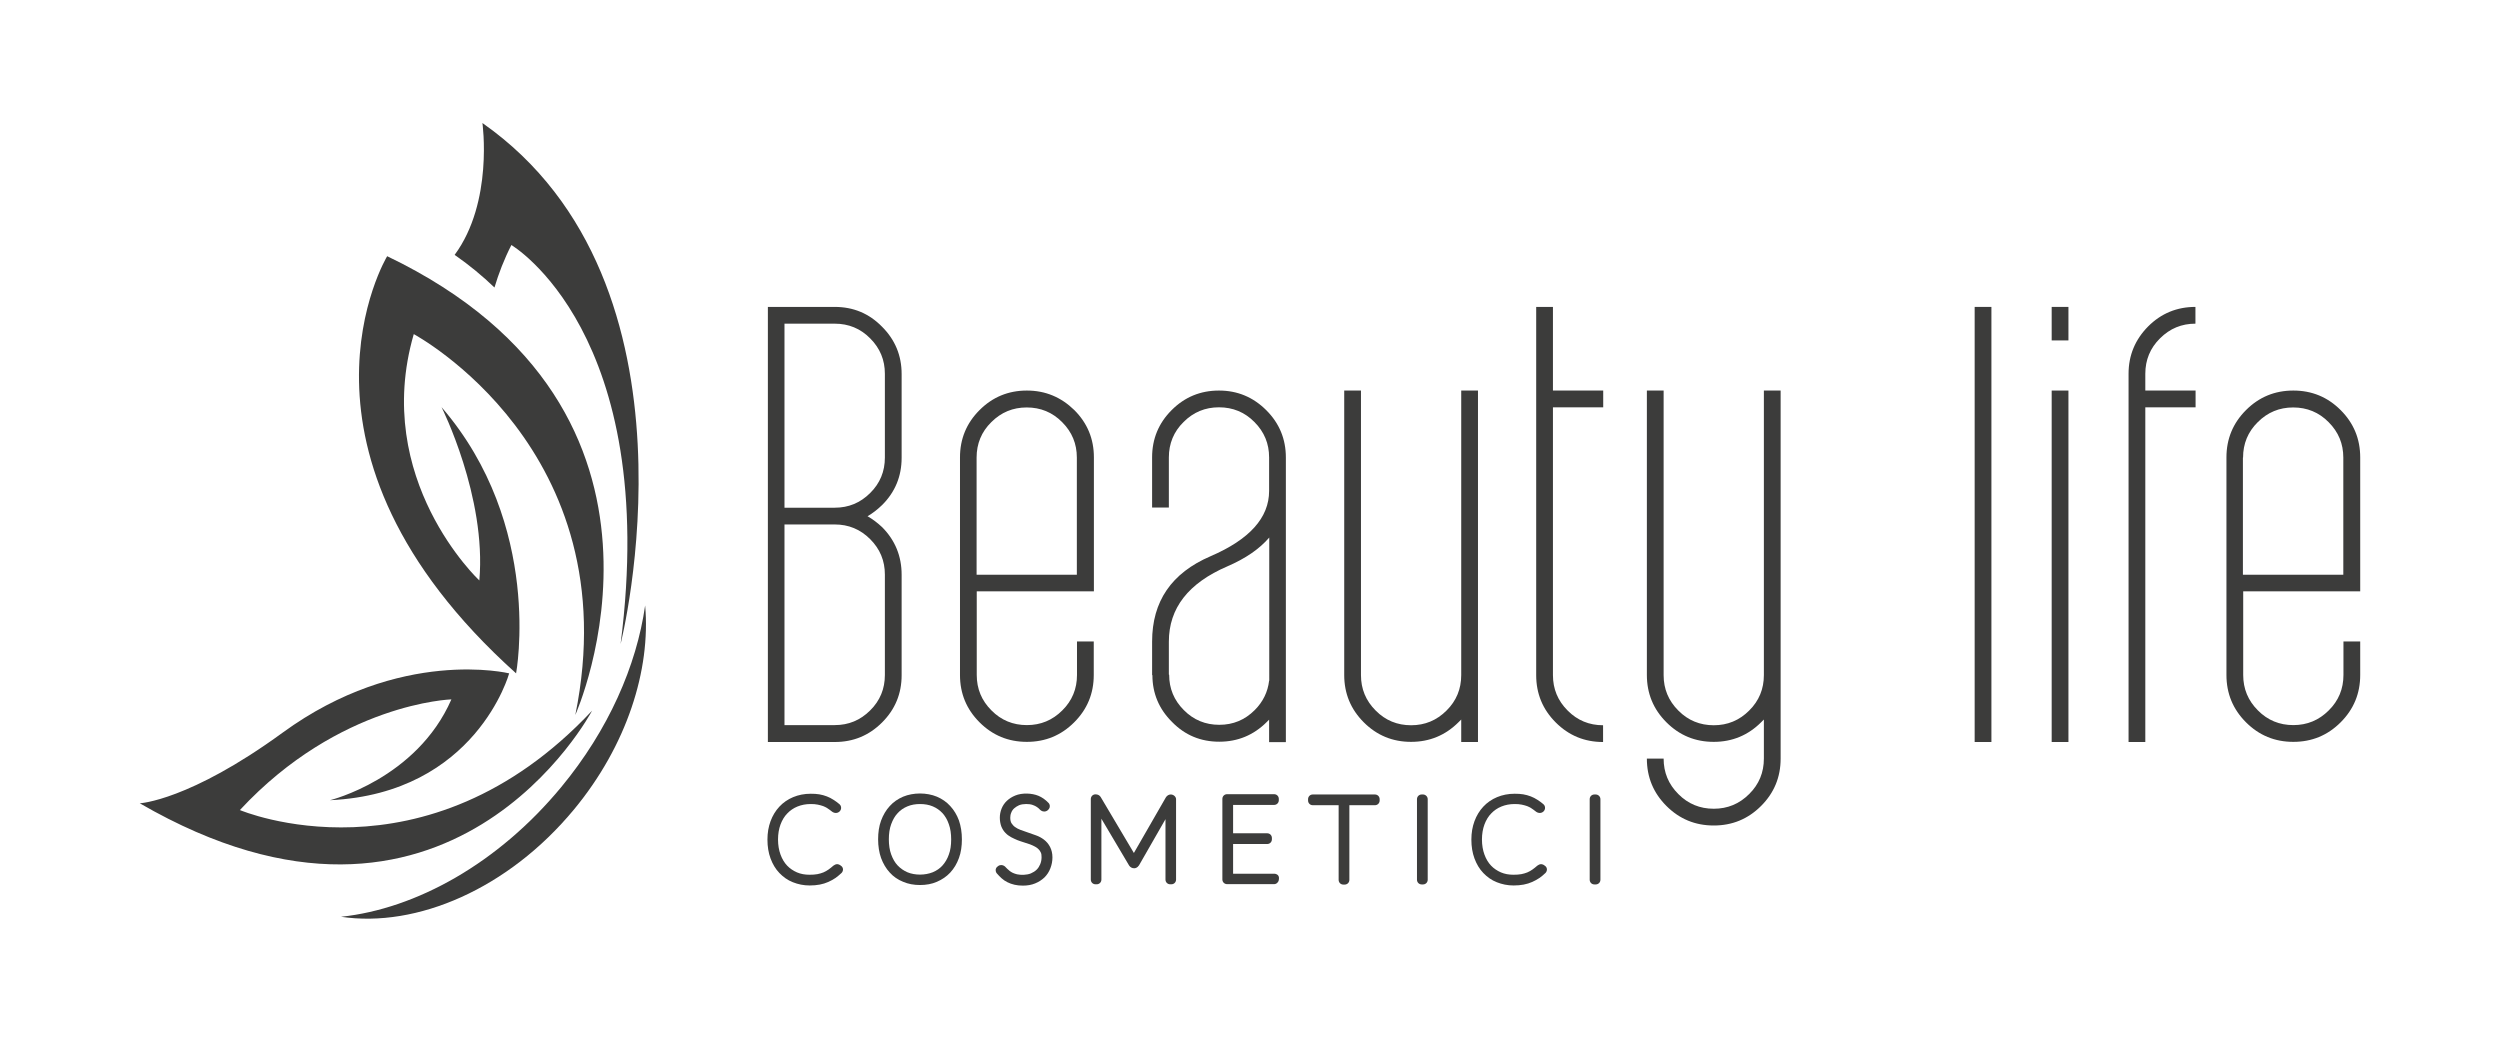
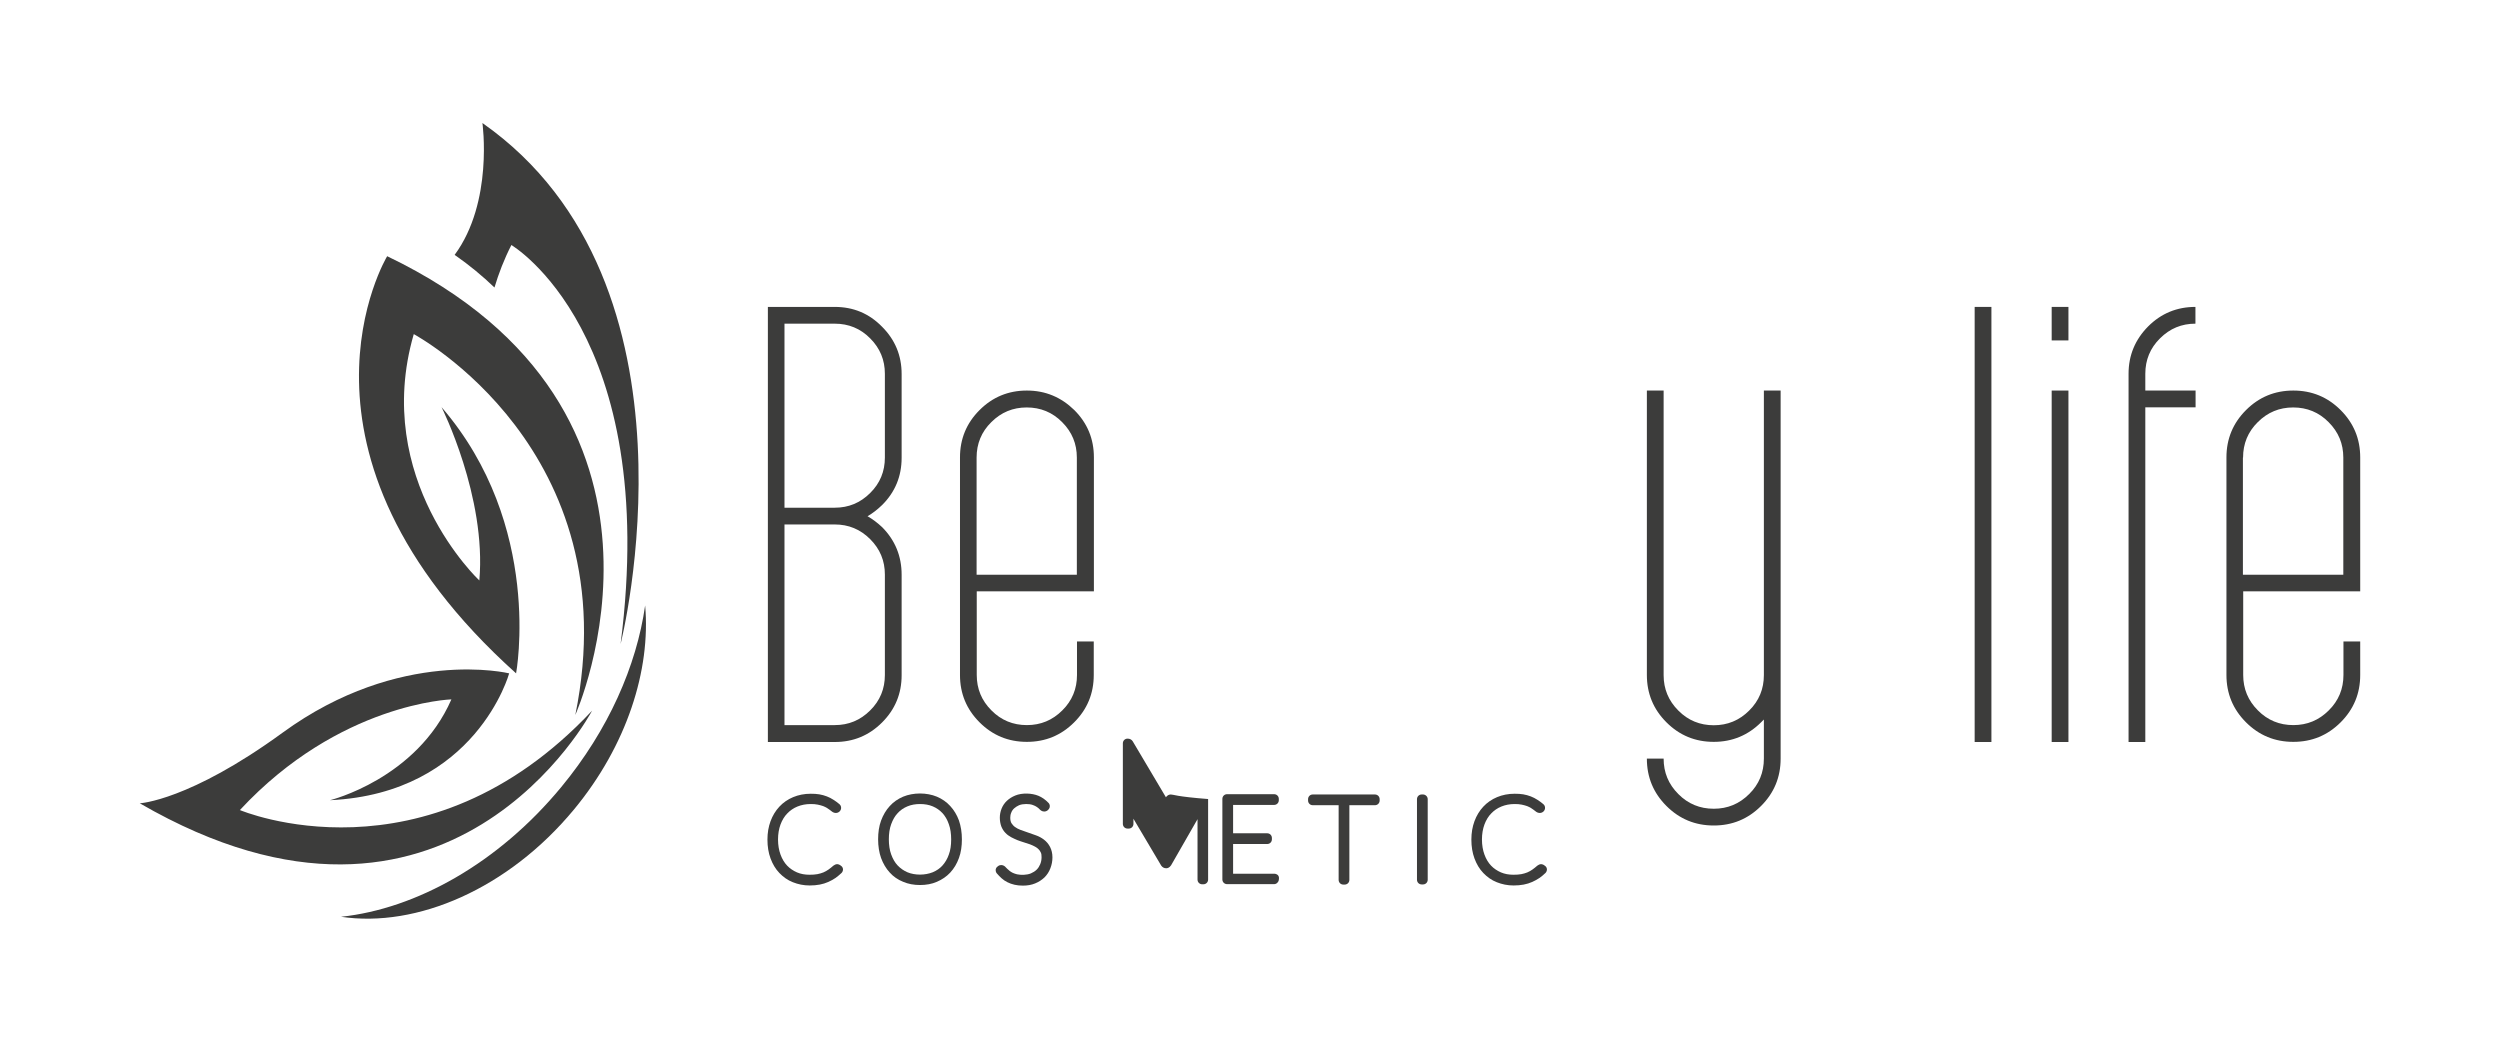
<svg xmlns="http://www.w3.org/2000/svg" version="1.1" id="Livello_1" x="0px" y="0px" viewBox="0 0 170.08 70.87" style="enable-background:new 0 0 170.08 70.87;" xml:space="preserve">
  <style type="text/css">
	.st0{fill:#3C3C3B;}
</style>
  <g>
    <g>
      <g>
        <path class="st0" d="M56.79,20.88h-4.55v29.6h4.55c1.26,0,2.33-0.44,3.22-1.33c0.89-0.89,1.33-1.96,1.33-3.22V39.1     c0-1.26-0.44-2.34-1.32-3.23c-0.32-0.3-0.65-0.55-1-0.75c0.35-0.2,0.68-0.46,1-0.77c0.88-0.88,1.32-1.95,1.32-3.21v-5.69     c0-1.26-0.44-2.33-1.33-3.22C59.12,21.32,58.05,20.88,56.79,20.88z M59.2,36.68c0.67,0.67,1,1.47,1,2.41v6.83     c0,0.94-0.33,1.75-1,2.41c-0.67,0.67-1.47,1-2.41,1h-3.42V35.68h3.42C57.73,35.68,58.53,36.01,59.2,36.68z M60.2,31.13     c0,0.94-0.33,1.75-1,2.41c-0.67,0.67-1.47,1-2.41,1h-3.42V22.02h3.42c0.94,0,1.75,0.33,2.41,1c0.67,0.67,1,1.47,1,2.41V31.13z" />
        <path class="st0" d="M69.86,26.57c-1.26,0-2.33,0.44-3.22,1.33c-0.89,0.89-1.33,1.96-1.33,3.22v14.8c0,1.26,0.44,2.33,1.33,3.22     c0.89,0.89,1.96,1.33,3.22,1.33c1.26,0,2.33-0.44,3.22-1.33c0.89-0.89,1.33-1.96,1.33-3.22v-2.28h-1.14v2.28     c0,0.94-0.33,1.75-1,2.41c-0.67,0.67-1.47,1-2.41,1c-0.94,0-1.75-0.33-2.41-1c-0.67-0.67-1-1.47-1-2.41v-5.69h7.97v-9.11     c0-1.26-0.44-2.33-1.33-3.22C72.19,27.02,71.12,26.57,69.86,26.57z M73.27,39.1h-6.83v-7.97c0-0.94,0.33-1.75,1-2.41     c0.67-0.67,1.47-1,2.41-1c0.94,0,1.75,0.33,2.41,1c0.67,0.67,1,1.47,1,2.41V39.1z" />
-         <path class="st0" d="M82.93,26.57c-1.26,0-2.33,0.44-3.22,1.33c-0.89,0.89-1.33,1.96-1.33,3.22v3.41h1.14v-3.41     c0-0.94,0.33-1.75,1-2.41c0.67-0.67,1.47-1,2.41-1c0.94,0,1.75,0.33,2.41,1c0.67,0.67,1,1.47,1,2.41v2.28     c0,1.82-1.33,3.3-3.98,4.44c-2.66,1.14-3.98,3.07-3.98,5.81v2.28h0.02c0,1.24,0.45,2.31,1.34,3.19c0.88,0.9,1.95,1.34,3.21,1.34     c1.26,0,2.34-0.45,3.23-1.34c0.05-0.05,0.1-0.1,0.16-0.16v1.53h1.14V31.13c0-1.26-0.44-2.33-1.33-3.22     C85.26,27.02,84.19,26.57,82.93,26.57z M86.34,46.31c-0.09,0.77-0.42,1.44-0.98,2c-0.67,0.67-1.47,1-2.41,1     c-0.94,0-1.75-0.33-2.41-1c-0.67-0.67-1-1.47-1-2.41h-0.02v-2.25c0-2.28,1.33-3.98,3.98-5.12c1.23-0.53,2.18-1.18,2.85-1.96     V46.31z" />
-         <path class="st0" d="M99.41,45.93c0,0.94-0.33,1.75-1,2.41c-0.67,0.67-1.47,1-2.41,1c-0.94,0-1.75-0.33-2.41-1     c-0.67-0.67-1-1.47-1-2.41V26.57h-1.14v19.35c0,1.26,0.44,2.33,1.33,3.22c0.89,0.89,1.96,1.33,3.22,1.33     c1.26,0,2.34-0.45,3.23-1.34c0.06-0.06,0.12-0.12,0.18-0.18v1.53h1.14V26.57h-1.14V45.93z" />
-         <path class="st0" d="M105.65,20.88h-1.14v25.05c0,1.26,0.44,2.33,1.33,3.22c0.89,0.89,1.96,1.33,3.22,1.33v-1.14     c-0.94,0-1.75-0.33-2.41-1c-0.67-0.67-1-1.47-1-2.41V27.71h3.42v-1.14h-3.42V20.88z" />
        <path class="st0" d="M120,45.93c0,0.94-0.33,1.75-1,2.41c-0.67,0.67-1.47,1-2.41,1c-0.94,0-1.75-0.33-2.41-1     c-0.67-0.67-1-1.47-1-2.41V26.57h-1.14v19.35c0,1.26,0.44,2.33,1.33,3.22c0.89,0.89,1.96,1.33,3.22,1.33     c1.26,0,2.34-0.45,3.23-1.34c0.06-0.06,0.12-0.12,0.18-0.18v2.66c0,0.94-0.33,1.75-1,2.41c-0.67,0.67-1.47,1-2.41,1     c-0.94,0-1.75-0.33-2.41-1c-0.67-0.67-1-1.47-1-2.41h-1.14c0,1.26,0.44,2.33,1.33,3.22c0.89,0.89,1.96,1.33,3.22,1.33     c1.26,0,2.33-0.44,3.22-1.33c0.89-0.89,1.33-1.96,1.33-3.22V26.57H120V45.93z" />
        <rect x="134.34" y="20.88" class="st0" width="1.14" height="29.6" />
        <rect x="139.58" y="20.88" class="st0" width="1.14" height="2.28" />
        <rect x="139.58" y="26.57" class="st0" width="1.14" height="23.91" />
        <path class="st0" d="M144.81,25.43v25.05h1.14V27.71h3.42v-1.14h-3.42v-1.14c0-0.94,0.33-1.75,1-2.41c0.67-0.67,1.47-1,2.41-1     v-1.14c-1.26,0-2.33,0.44-3.22,1.33C145.26,23.1,144.81,24.17,144.81,25.43z" />
        <path class="st0" d="M160.57,40.23v-9.11c0-1.26-0.44-2.33-1.33-3.22c-0.89-0.89-1.96-1.33-3.22-1.33     c-1.26,0-2.33,0.44-3.22,1.33c-0.89,0.89-1.33,1.96-1.33,3.22v14.8c0,1.26,0.44,2.33,1.33,3.22c0.89,0.89,1.96,1.33,3.22,1.33     c1.26,0,2.33-0.44,3.22-1.33c0.89-0.89,1.33-1.96,1.33-3.22v-2.28h-1.14v2.28c0,0.94-0.33,1.75-1,2.41c-0.67,0.67-1.47,1-2.41,1     c-0.94,0-1.75-0.33-2.41-1c-0.67-0.67-1-1.47-1-2.41v-5.69H160.57z M152.6,31.13c0-0.94,0.33-1.75,1-2.41     c0.67-0.67,1.47-1,2.41-1c0.94,0,1.75,0.33,2.41,1c0.67,0.67,1,1.47,1,2.41v7.97h-6.83V31.13z" />
      </g>
      <g>
        <path class="st0" d="M57.21,58.9c-0.06-0.06-0.17-0.11-0.26-0.11c-0.08,0-0.19,0.05-0.25,0.1c-0.11,0.1-0.23,0.19-0.34,0.27     c-0.1,0.07-0.22,0.14-0.34,0.19c-0.12,0.05-0.26,0.09-0.41,0.12c-0.15,0.03-0.34,0.04-0.54,0.04c-0.31,0-0.59-0.05-0.85-0.16     c-0.25-0.11-0.48-0.26-0.67-0.46c-0.19-0.2-0.34-0.45-0.45-0.75c-0.11-0.3-0.17-0.65-0.17-1.03c0-0.38,0.06-0.72,0.17-1.02     c0.11-0.29,0.26-0.55,0.46-0.75c0.19-0.2,0.42-0.36,0.69-0.47c0.27-0.11,0.57-0.17,0.9-0.17c0.18,0,0.34,0.01,0.48,0.04     c0.14,0.03,0.26,0.06,0.37,0.1c0.1,0.04,0.18,0.08,0.25,0.12c0.08,0.05,0.14,0.09,0.19,0.13c0.05,0.04,0.1,0.07,0.13,0.1     c0.2,0.17,0.44,0.15,0.58-0.02c0.01-0.01,0.03-0.04,0.03-0.05c0.08-0.14,0.05-0.31-0.07-0.41c-0.14-0.11-0.27-0.22-0.41-0.3     c-0.14-0.09-0.29-0.17-0.45-0.23c-0.16-0.06-0.33-0.11-0.51-0.14c-0.18-0.03-0.37-0.04-0.59-0.04c-0.43,0-0.83,0.08-1.19,0.23     c-0.36,0.15-0.68,0.37-0.94,0.65c-0.26,0.28-0.46,0.61-0.6,0.99c-0.14,0.38-0.21,0.8-0.21,1.25c0,0.47,0.07,0.9,0.21,1.28     c0.14,0.38,0.34,0.72,0.6,0.99c0.26,0.27,0.56,0.49,0.92,0.63c0.35,0.14,0.73,0.22,1.14,0.22c0.25,0,0.48-0.02,0.69-0.06     c0.21-0.04,0.4-0.1,0.58-0.18c0.18-0.08,0.34-0.17,0.49-0.27c0.14-0.1,0.28-0.22,0.41-0.34c0.06-0.06,0.1-0.15,0.1-0.24     c0-0.09-0.04-0.17-0.11-0.23L57.21,58.9z" />
        <path class="st0" d="M64.65,54.84c-0.25-0.28-0.56-0.49-0.91-0.64c-0.7-0.29-1.6-0.29-2.3,0c-0.35,0.15-0.66,0.36-0.91,0.64     c-0.25,0.27-0.45,0.61-0.59,0.99c-0.14,0.38-0.2,0.81-0.2,1.27c0,0.47,0.07,0.9,0.2,1.27c0.14,0.38,0.34,0.72,0.59,0.99     c0.25,0.28,0.56,0.49,0.91,0.63c0.35,0.15,0.73,0.22,1.15,0.22c0.42,0,0.81-0.07,1.15-0.22c0.35-0.15,0.66-0.36,0.91-0.63     c0.25-0.27,0.45-0.6,0.59-0.99c0.14-0.38,0.2-0.81,0.2-1.27s-0.07-0.9-0.2-1.28C65.1,55.44,64.9,55.11,64.65,54.84z M61.73,59.34     c-0.25-0.11-0.47-0.26-0.66-0.46c-0.19-0.2-0.33-0.45-0.44-0.75c-0.11-0.3-0.16-0.65-0.16-1.03c0-0.39,0.05-0.73,0.16-1.03     c0.11-0.3,0.25-0.55,0.44-0.75c0.18-0.2,0.4-0.35,0.66-0.46c0.26-0.11,0.55-0.16,0.86-0.16c0.32,0,0.61,0.05,0.87,0.16     c0.26,0.11,0.47,0.26,0.66,0.46c0.18,0.2,0.33,0.45,0.43,0.75c0.11,0.3,0.16,0.65,0.16,1.04c0,0.39-0.05,0.74-0.16,1.03     c-0.1,0.29-0.25,0.54-0.43,0.74c-0.18,0.2-0.4,0.35-0.66,0.46C62.94,59.55,62.25,59.56,61.73,59.34z" />
        <path class="st0" d="M71.02,57.12c-0.16-0.12-0.34-0.22-0.54-0.29c-0.18-0.07-0.36-0.13-0.54-0.19     c-0.17-0.06-0.35-0.12-0.51-0.18c-0.14-0.05-0.27-0.12-0.38-0.2c-0.1-0.07-0.17-0.16-0.24-0.26c-0.05-0.09-0.08-0.21-0.08-0.37     c0-0.12,0.02-0.24,0.07-0.35c0.04-0.11,0.11-0.21,0.2-0.29c0.09-0.08,0.2-0.15,0.33-0.21c0.27-0.11,0.7-0.1,0.92-0.02     c0.12,0.04,0.22,0.09,0.29,0.14c0.09,0.06,0.14,0.11,0.15,0.12c0.08,0.09,0.19,0.19,0.35,0.19c0.11,0,0.22-0.05,0.29-0.14     c0.01-0.01,0.03-0.04,0.04-0.05c0.08-0.12,0.07-0.29-0.04-0.4c-0.21-0.22-0.44-0.38-0.68-0.48c-0.46-0.19-1.12-0.21-1.58-0.02     c-0.22,0.09-0.41,0.21-0.57,0.36c-0.16,0.15-0.28,0.33-0.36,0.53c-0.08,0.2-0.12,0.41-0.12,0.62c0,0.22,0.04,0.42,0.1,0.59     c0.07,0.17,0.16,0.32,0.28,0.44c0.11,0.12,0.25,0.22,0.4,0.3c0.14,0.07,0.28,0.14,0.43,0.2c0.15,0.05,0.29,0.11,0.44,0.15     c0.14,0.04,0.27,0.09,0.4,0.13c0.13,0.05,0.24,0.1,0.35,0.16c0.09,0.05,0.18,0.11,0.24,0.18c0.06,0.06,0.11,0.13,0.15,0.22     c0.04,0.08,0.05,0.19,0.05,0.32c0,0.17-0.03,0.32-0.09,0.47c-0.06,0.14-0.13,0.26-0.24,0.37c-0.11,0.11-0.24,0.19-0.4,0.26     c-0.27,0.11-0.67,0.12-0.94,0.06c-0.11-0.03-0.21-0.06-0.29-0.1c-0.08-0.04-0.15-0.08-0.21-0.13c-0.06-0.05-0.12-0.1-0.16-0.14     c-0.05-0.05-0.08-0.08-0.11-0.11c-0.03-0.04-0.14-0.15-0.3-0.15c-0.06,0-0.15,0.02-0.2,0.06c-0.02,0.01-0.04,0.03-0.09,0.07     c-0.12,0.12-0.12,0.3-0.02,0.43c0.11,0.13,0.22,0.24,0.33,0.34c0.12,0.11,0.26,0.2,0.4,0.27c0.14,0.07,0.3,0.13,0.48,0.17     c0.17,0.04,0.36,0.06,0.57,0.06c0.31,0,0.59-0.05,0.83-0.15c0.25-0.1,0.46-0.24,0.64-0.41c0.17-0.17,0.31-0.38,0.4-0.62     c0.09-0.23,0.14-0.48,0.14-0.74c0-0.28-0.06-0.51-0.16-0.71C71.33,57.41,71.19,57.25,71.02,57.12z" />
-         <path class="st0" d="M79.65,54.05c-0.13,0-0.25,0.07-0.33,0.19l-2.18,3.79l-2.26-3.81c-0.07-0.11-0.19-0.18-0.35-0.18     c-0.18,0-0.32,0.14-0.32,0.32v5.48c0,0.18,0.14,0.32,0.32,0.32h0.08c0.18,0,0.32-0.14,0.32-0.32V55.7l1.89,3.19     c0.08,0.11,0.19,0.18,0.34,0.18c0.07,0,0.21-0.02,0.33-0.2l1.8-3.14v4.11c0,0.18,0.14,0.32,0.32,0.32h0.08     c0.18,0,0.32-0.14,0.32-0.32v-5.48C80,54.19,79.83,54.05,79.65,54.05z" />
+         <path class="st0" d="M79.65,54.05c-0.13,0-0.25,0.07-0.33,0.19l-2.26-3.81c-0.07-0.11-0.19-0.18-0.35-0.18     c-0.18,0-0.32,0.14-0.32,0.32v5.48c0,0.18,0.14,0.32,0.32,0.32h0.08c0.18,0,0.32-0.14,0.32-0.32V55.7l1.89,3.19     c0.08,0.11,0.19,0.18,0.34,0.18c0.07,0,0.21-0.02,0.33-0.2l1.8-3.14v4.11c0,0.18,0.14,0.32,0.32,0.32h0.08     c0.18,0,0.32-0.14,0.32-0.32v-5.48C80,54.19,79.83,54.05,79.65,54.05z" />
        <path class="st0" d="M86.69,59.44h-2.8v-2.02h2.32c0.18,0,0.32-0.14,0.32-0.32v-0.09c0-0.18-0.14-0.32-0.32-0.32h-2.32v-1.93     h2.79c0.18,0,0.32-0.14,0.32-0.32v-0.09c0-0.18-0.14-0.32-0.32-0.32h-3.2c-0.18,0-0.32,0.14-0.32,0.32v5.48     c0,0.18,0.14,0.32,0.32,0.32h3.2c0.16,0,0.3-0.13,0.32-0.29l0.01-0.09c0.01-0.09-0.02-0.18-0.08-0.24     C86.87,59.48,86.78,59.44,86.69,59.44z" />
        <path class="st0" d="M93.54,54.05h-4.23c-0.18,0-0.32,0.14-0.32,0.32v0.09c0,0.18,0.14,0.32,0.32,0.32h1.76v5.08     c0,0.18,0.14,0.32,0.32,0.32h0.09c0.18,0,0.32-0.14,0.32-0.32v-5.08h1.74c0.18,0,0.32-0.14,0.32-0.32v-0.09     C93.86,54.19,93.72,54.05,93.54,54.05z" />
        <path class="st0" d="M96.81,54.05h-0.09c-0.18,0-0.32,0.14-0.32,0.32v5.48c0,0.18,0.14,0.32,0.32,0.32h0.09     c0.18,0,0.32-0.14,0.32-0.32v-5.48C97.13,54.19,96.98,54.05,96.81,54.05z" />
        <path class="st0" d="M105.1,58.9c-0.06-0.06-0.17-0.11-0.26-0.11c-0.08,0-0.19,0.05-0.25,0.1c-0.11,0.1-0.23,0.19-0.34,0.27     c-0.1,0.07-0.22,0.14-0.34,0.19c-0.12,0.05-0.26,0.09-0.41,0.12c-0.15,0.03-0.34,0.04-0.54,0.04c-0.31,0-0.59-0.05-0.85-0.16     c-0.25-0.11-0.48-0.26-0.67-0.46c-0.19-0.2-0.34-0.45-0.45-0.75c-0.11-0.3-0.17-0.65-0.17-1.03c0-0.38,0.06-0.72,0.17-1.02     c0.11-0.29,0.26-0.55,0.46-0.75c0.19-0.2,0.42-0.36,0.69-0.47c0.27-0.11,0.57-0.17,0.9-0.17c0.18,0,0.34,0.01,0.48,0.04     c0.14,0.03,0.26,0.06,0.37,0.1c0.1,0.04,0.18,0.08,0.25,0.12c0.08,0.05,0.14,0.09,0.19,0.13c0.05,0.04,0.1,0.07,0.13,0.1     c0.2,0.17,0.44,0.15,0.58-0.02c0.01-0.01,0.03-0.04,0.03-0.05c0.08-0.14,0.05-0.31-0.07-0.41c-0.14-0.11-0.27-0.22-0.41-0.3     c-0.14-0.09-0.29-0.17-0.45-0.23c-0.16-0.06-0.33-0.11-0.51-0.14c-0.18-0.03-0.37-0.04-0.59-0.04c-0.43,0-0.83,0.08-1.19,0.23     c-0.36,0.15-0.68,0.37-0.94,0.65c-0.26,0.28-0.46,0.61-0.6,0.99c-0.14,0.38-0.21,0.8-0.21,1.25c0,0.47,0.07,0.9,0.21,1.28     c0.14,0.38,0.34,0.72,0.6,0.99c0.26,0.27,0.56,0.49,0.92,0.63c0.35,0.14,0.73,0.22,1.14,0.22c0.25,0,0.48-0.02,0.69-0.06     c0.21-0.04,0.4-0.1,0.58-0.18c0.18-0.08,0.34-0.17,0.49-0.27c0.14-0.1,0.28-0.21,0.41-0.34c0.06-0.06,0.1-0.15,0.1-0.24     c0-0.09-0.04-0.17-0.11-0.23L105.1,58.9z" />
-         <path class="st0" d="M108.56,54.05h-0.09c-0.18,0-0.32,0.14-0.32,0.32v5.48c0,0.18,0.14,0.32,0.32,0.32h0.09     c0.18,0,0.32-0.14,0.32-0.32v-5.48C108.88,54.19,108.73,54.05,108.56,54.05z" />
      </g>
    </g>
    <g>
      <path class="st0" d="M39.14,48.64c0,0,9.25-20.64-12.8-31.21c0,0-8.03,13.28,8.77,28.38c0,0,1.88-10.05-5.07-18.11    c0,0,3.07,6.11,2.57,11.79c0,0-7.33-6.86-4.46-16.76C28.15,22.74,42.82,30.55,39.14,48.64z" />
      <path class="st0" d="M40.28,48.35c0,0-9.73,18.49-30.77,6.3c0,0,3.36-0.17,9.71-4.8c8.02-5.85,15.42-4.04,15.42-4.04    s-2.24,8.16-12.19,8.63c0,0,5.9-1.45,8.26-6.86c0,0-7.62,0.24-14.39,7.53C16.32,55.11,28.92,60.47,40.28,48.35z" />
      <g>
        <g>
          <path class="st0" d="M34.79,16.67c-0.5,0.98-0.87,1.95-1.15,2.89c-0.82-0.79-1.73-1.54-2.71-2.22c2.65-3.59,1.89-8.97,1.89-8.97      c15.63,10.95,9.4,35.44,9.4,35.44C44.94,22.65,34.79,16.67,34.79,16.67z" />
        </g>
      </g>
      <path class="st0" d="M38.18,53.55c3.21-3.88,5.13-8.26,5.71-12.36c0.39,4.4-1.25,9.54-4.84,13.88c-4.47,5.4-10.7,8.07-15.85,7.3    C28.31,61.83,33.9,58.73,38.18,53.55z" />
    </g>
  </g>
</svg>